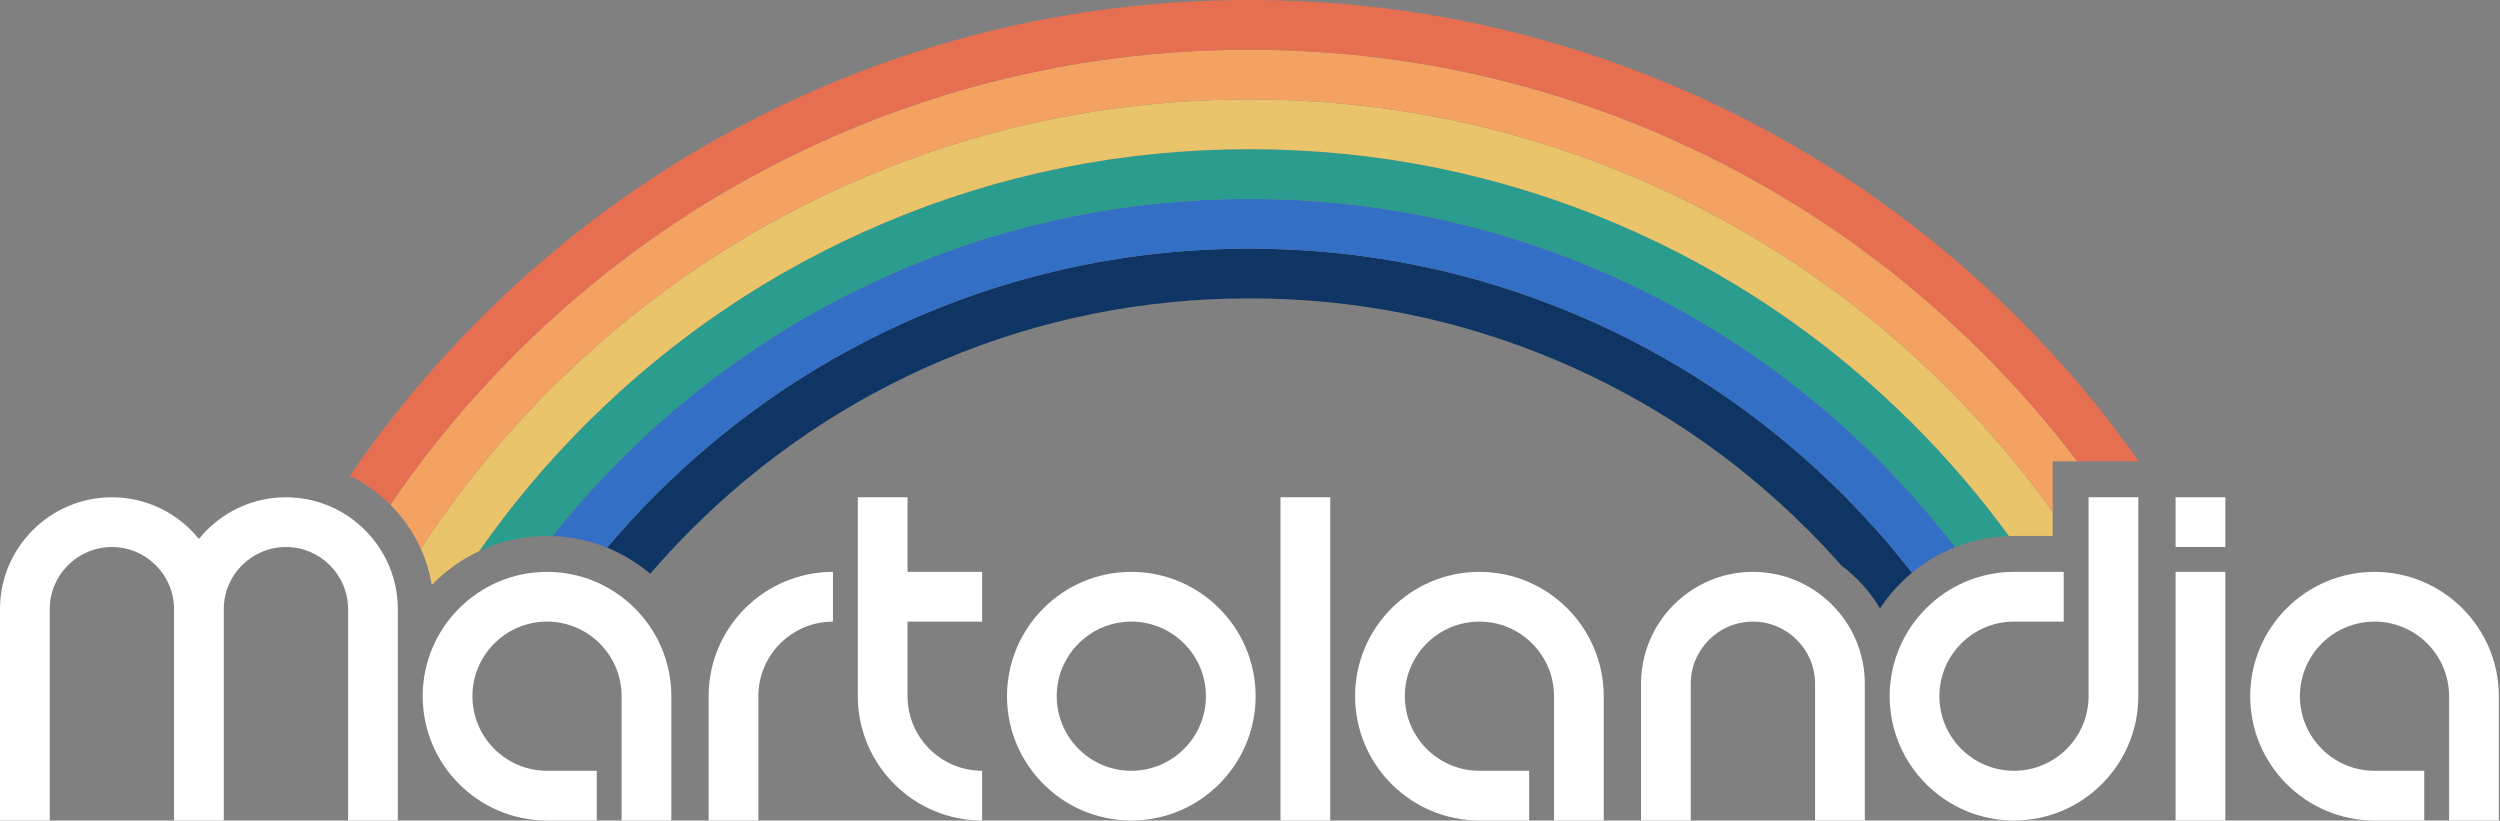
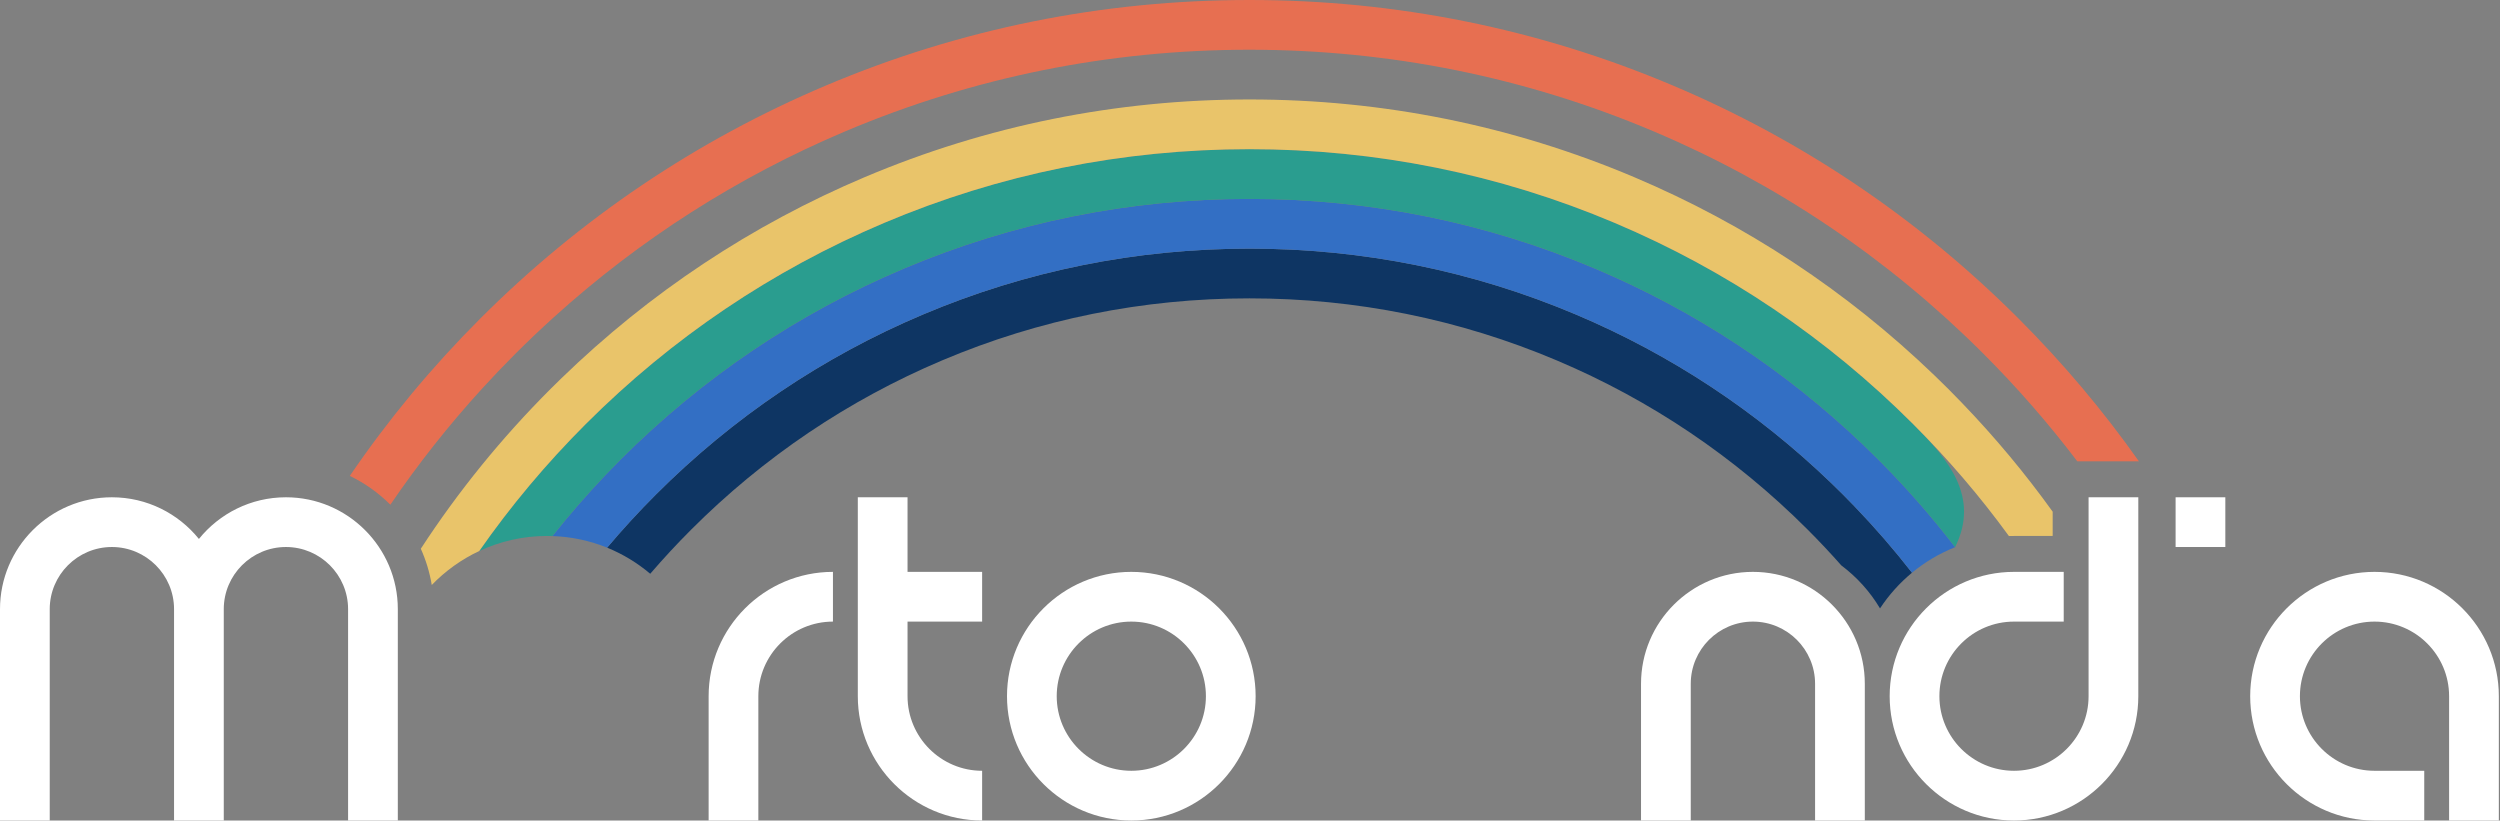
<svg xmlns="http://www.w3.org/2000/svg" width="195" height="64" viewBox="0 0 195 64" fill="none">
  <rect x="0" y="0" width="195" height="64" fill="#808080" stroke="none" />
  <g clip-path="url(#clip0_2_1663)">
    <path d="M136.727 44.606C131.915 44.606 128 48.521 128 53.333V64H131.879V53.333C131.879 50.66 134.054 48.485 136.727 48.485C139.4 48.485 141.576 50.66 141.576 53.333V64H145.455V53.333C145.455 48.521 141.539 44.606 136.727 44.606Z" fill="white" />
    <path d="M22.303 38.788C19.564 38.788 17.116 40.057 15.515 42.038C13.914 40.058 11.466 38.788 8.727 38.788C3.915 38.788 0 42.703 0 47.515V64H3.879V47.515C3.879 44.842 6.054 42.667 8.727 42.667C11.4 42.667 13.576 44.842 13.576 47.515V64H17.454V47.515C17.454 44.842 19.63 42.667 22.303 42.667C24.976 42.667 27.151 44.842 27.151 47.515V64H31.03V47.515C31.03 42.703 27.115 38.788 22.303 38.788Z" fill="white" />
-     <path d="M42.667 44.606C37.319 44.606 32.97 48.956 32.97 54.303C32.97 59.65 37.319 64 42.667 64H46.545V60.121H42.667C39.458 60.121 36.849 57.511 36.849 54.303C36.849 51.094 39.458 48.485 42.667 48.485C45.875 48.485 48.485 51.094 48.485 54.303V64H52.364V54.303C52.364 48.956 48.014 44.606 42.667 44.606Z" fill="white" />
    <path d="M88.242 44.606C82.895 44.606 78.546 48.956 78.546 54.303C78.546 59.65 82.895 64 88.242 64C93.59 64 97.939 59.65 97.939 54.303C97.939 48.956 93.59 44.606 88.242 44.606ZM88.242 60.121C85.034 60.121 82.424 57.511 82.424 54.303C82.424 51.094 85.034 48.485 88.242 48.485C91.451 48.485 94.061 51.094 94.061 54.303C94.061 57.511 91.451 60.121 88.242 60.121Z" fill="white" />
-     <path d="M115.394 44.606C110.047 44.606 105.697 48.956 105.697 54.303C105.697 59.65 110.047 64 115.394 64H119.273V60.121H115.394C112.185 60.121 109.576 57.511 109.576 54.303C109.576 51.094 112.185 48.485 115.394 48.485C118.603 48.485 121.212 51.094 121.212 54.303V64H125.091V54.303C125.091 48.956 120.741 44.606 115.394 44.606Z" fill="white" />
    <path d="M185.212 44.606C179.865 44.606 175.515 48.956 175.515 54.303C175.515 59.65 179.865 64 185.212 64H189.091V60.121H185.212C182.003 60.121 179.394 57.511 179.394 54.303C179.394 51.094 182.003 48.485 185.212 48.485C188.421 48.485 191.03 51.094 191.03 54.303V64H194.909V54.303C194.909 48.956 190.559 44.606 185.212 44.606Z" fill="white" />
    <path d="M55.273 54.303V64H59.151V54.303C59.151 51.094 61.761 48.485 64.97 48.485V44.606C59.622 44.606 55.273 48.956 55.273 54.303Z" fill="white" />
    <path d="M70.788 38.788H66.909V54.303C66.909 59.65 71.259 64 76.606 64V60.121C73.397 60.121 70.788 57.512 70.788 54.303V48.485H76.606V44.606H70.788V38.788Z" fill="white" />
    <path d="M162.909 54.303C162.909 57.512 160.3 60.121 157.091 60.121C153.882 60.121 151.273 57.512 151.273 54.303C151.273 51.094 153.882 48.485 157.091 48.485H160.97V44.606H157.091C151.744 44.606 147.394 48.956 147.394 54.303C147.394 59.65 151.744 64 157.091 64C162.438 64 166.788 59.65 166.788 54.303V38.788H162.909V54.303Z" fill="white" />
-     <path d="M103.758 38.788H99.879V64H103.758V38.788Z" fill="white" />
-     <path d="M173.576 44.606H169.697V64H173.576V44.606Z" fill="white" />
    <path d="M173.576 38.788H169.697V42.667H173.576V38.788Z" fill="white" />
    <path d="M50.718 44.753C51.737 43.57 52.801 42.42 53.914 41.307C59.57 35.652 66.155 31.211 73.487 28.11C81.078 24.899 89.141 23.272 97.455 23.272C105.768 23.272 113.832 24.9 121.422 28.11C128.754 31.21 135.34 35.651 140.995 41.307C141.902 42.214 142.778 43.146 143.623 44.102C144.834 45.009 145.863 46.149 146.641 47.455C147.33 46.407 148.173 45.469 149.136 44.672C147.736 42.875 146.236 41.144 144.641 39.487C144.343 39.178 144.043 38.87 143.738 38.565C143.433 38.26 143.126 37.959 142.816 37.662C137.015 32.081 130.333 27.668 122.933 24.539C114.862 21.125 106.29 19.394 97.455 19.394C88.62 19.394 80.047 21.124 71.976 24.539C64.182 27.836 57.182 32.555 51.171 38.565C49.835 39.901 48.562 41.287 47.356 42.718C48.586 43.218 49.718 43.909 50.718 44.753Z" fill="#0E3563" />
    <path d="M47.356 42.718C48.562 41.286 49.835 39.901 51.171 38.565C57.183 32.553 64.183 27.834 71.977 24.537C80.045 21.124 88.617 19.394 97.455 19.394C106.292 19.394 114.864 21.124 122.932 24.537C130.331 27.666 137.014 32.079 142.816 37.662C143.125 37.96 143.433 38.26 143.738 38.565C144.043 38.87 144.344 39.177 144.641 39.487C146.236 41.144 147.736 42.873 149.136 44.672C150.138 43.842 151.272 43.167 152.5 42.68C150.995 40.72 149.38 38.834 147.659 37.029C147.272 36.623 146.879 36.221 146.481 35.823C146.084 35.425 145.681 35.032 145.275 34.645C139.184 28.837 132.184 24.239 124.443 20.965C115.895 17.349 106.814 15.515 97.456 15.515C88.097 15.515 79.016 17.349 70.468 20.965C62.212 24.457 54.797 29.456 48.43 35.823C48.032 36.22 47.639 36.623 47.252 37.029C45.786 38.567 44.398 40.163 43.089 41.813C44.594 41.863 46.033 42.181 47.358 42.719L47.356 42.718Z" fill="#336FC4" />
-     <path d="M45.686 33.08C42.611 36.155 39.839 39.461 37.383 42.978C38.988 42.226 40.779 41.805 42.667 41.805C42.808 41.805 42.947 41.808 43.087 41.812C44.397 40.162 45.785 38.566 47.251 37.029C47.638 36.622 48.031 36.22 48.429 35.822C54.797 29.454 62.211 24.455 70.468 20.963C79.014 17.348 88.094 15.515 97.454 15.515C106.815 15.515 115.895 17.348 124.441 20.963C132.182 24.236 139.182 28.836 145.273 34.644C145.68 35.031 146.082 35.424 146.48 35.822C146.879 36.219 147.271 36.622 147.658 37.029C149.38 38.833 150.994 40.719 152.5 42.679C153.806 42.161 155.218 41.856 156.695 41.81C154.45 38.727 151.956 35.811 149.223 33.079C142.5 26.355 134.671 21.077 125.953 17.389C116.926 13.57 107.338 11.634 97.454 11.634C87.571 11.634 77.984 13.57 68.956 17.389C60.238 21.076 52.409 26.355 45.686 33.079V33.08Z" fill="#2A9D8F" />
+     <path d="M45.686 33.08C42.611 36.155 39.839 39.461 37.383 42.978C38.988 42.226 40.779 41.805 42.667 41.805C42.808 41.805 42.947 41.808 43.087 41.812C44.397 40.162 45.785 38.566 47.251 37.029C47.638 36.622 48.031 36.22 48.429 35.822C54.797 29.454 62.211 24.455 70.468 20.963C79.014 17.348 88.094 15.515 97.454 15.515C106.815 15.515 115.895 17.348 124.441 20.963C132.182 24.236 139.182 28.836 145.273 34.644C145.68 35.031 146.082 35.424 146.48 35.822C146.879 36.219 147.271 36.622 147.658 37.029C149.38 38.833 150.994 40.719 152.5 42.679C154.45 38.727 151.956 35.811 149.223 33.079C142.5 26.355 134.671 21.077 125.953 17.389C116.926 13.57 107.338 11.634 97.454 11.634C87.571 11.634 77.984 13.57 68.956 17.389C60.238 21.076 52.409 26.355 45.686 33.079V33.08Z" fill="#2A9D8F" />
    <path d="M33.676 45.63C34.733 44.535 35.988 43.632 37.382 42.978C39.838 39.461 42.611 36.155 45.686 33.08C52.41 26.355 60.24 21.076 68.957 17.389C77.982 13.571 87.57 11.636 97.455 11.636C107.339 11.636 116.927 13.571 125.952 17.389C134.669 21.076 142.499 26.355 149.223 33.08C151.956 35.812 154.45 38.727 156.695 41.811C156.827 41.807 156.958 41.805 157.091 41.805H160.108V39.912C157.965 36.93 155.603 34.098 153.03 31.424C152.679 31.058 152.325 30.696 151.967 30.337C151.608 29.979 151.245 29.624 150.881 29.274C144.048 22.701 136.178 17.503 127.463 13.817C117.958 9.796 107.862 7.758 97.456 7.758C87.05 7.758 76.953 9.796 67.448 13.817C58.623 17.549 50.663 22.832 43.771 29.524C43.494 29.793 43.217 30.064 42.944 30.337C39.118 34.163 35.736 38.331 32.823 42.802C33.223 43.691 33.514 44.639 33.678 45.631L33.676 45.63Z" fill="#E9C46A" />
-     <path d="M32.822 42.801C35.736 38.331 39.117 34.163 42.944 30.337C43.217 30.064 43.493 29.793 43.771 29.524C50.664 22.831 58.624 17.548 67.449 13.816C76.952 9.796 87.047 7.759 97.456 7.759C107.864 7.759 117.959 9.797 127.462 13.816C136.177 17.502 144.047 22.7 150.881 29.274C151.246 29.625 151.608 29.979 151.967 30.337C152.325 30.696 152.68 31.059 153.03 31.424C155.603 34.098 157.965 36.93 160.108 39.912V35.986H162.031C159.797 33.042 157.355 30.241 154.709 27.594C147.273 20.159 138.614 14.321 128.972 10.243C118.988 6.021 108.384 3.88 97.455 3.88C86.525 3.88 75.921 6.021 65.937 10.243C57.542 13.794 49.891 18.681 43.145 24.793C42.144 25.7 41.161 26.634 40.2 27.595C39.301 28.495 38.425 29.413 37.571 30.348C34.975 33.196 32.598 36.206 30.448 39.368C31.434 40.353 32.242 41.515 32.821 42.802L32.822 42.801Z" fill="#F4A261" />
    <path d="M37.571 30.347C38.424 29.412 39.3 28.494 40.2 27.594C41.161 26.633 42.143 25.699 43.145 24.792C49.892 18.678 57.543 13.791 65.938 10.241C75.92 6.02 86.523 3.879 97.454 3.879C108.386 3.879 118.99 6.02 128.971 10.241C138.613 14.319 147.272 20.158 154.709 27.594C157.355 30.241 159.797 33.042 162.031 35.986H166.837C164.049 32.037 160.916 28.317 157.451 24.851C149.659 17.059 140.586 10.941 130.481 6.668C120.02 2.243 108.908 0 97.454 0C86.001 0 74.889 2.243 64.427 6.668C54.322 10.941 45.249 17.059 37.457 24.851C33.663 28.646 30.266 32.746 27.285 37.12C28.465 37.688 29.533 38.451 30.448 39.367C32.598 36.206 34.975 33.196 37.571 30.348V30.347Z" fill="#E76F51" />
  </g>
  <defs>
    <clipPath id="clip0_2_1663">
      <rect width="194.909" height="64" fill="white" />
    </clipPath>
  </defs>
</svg>